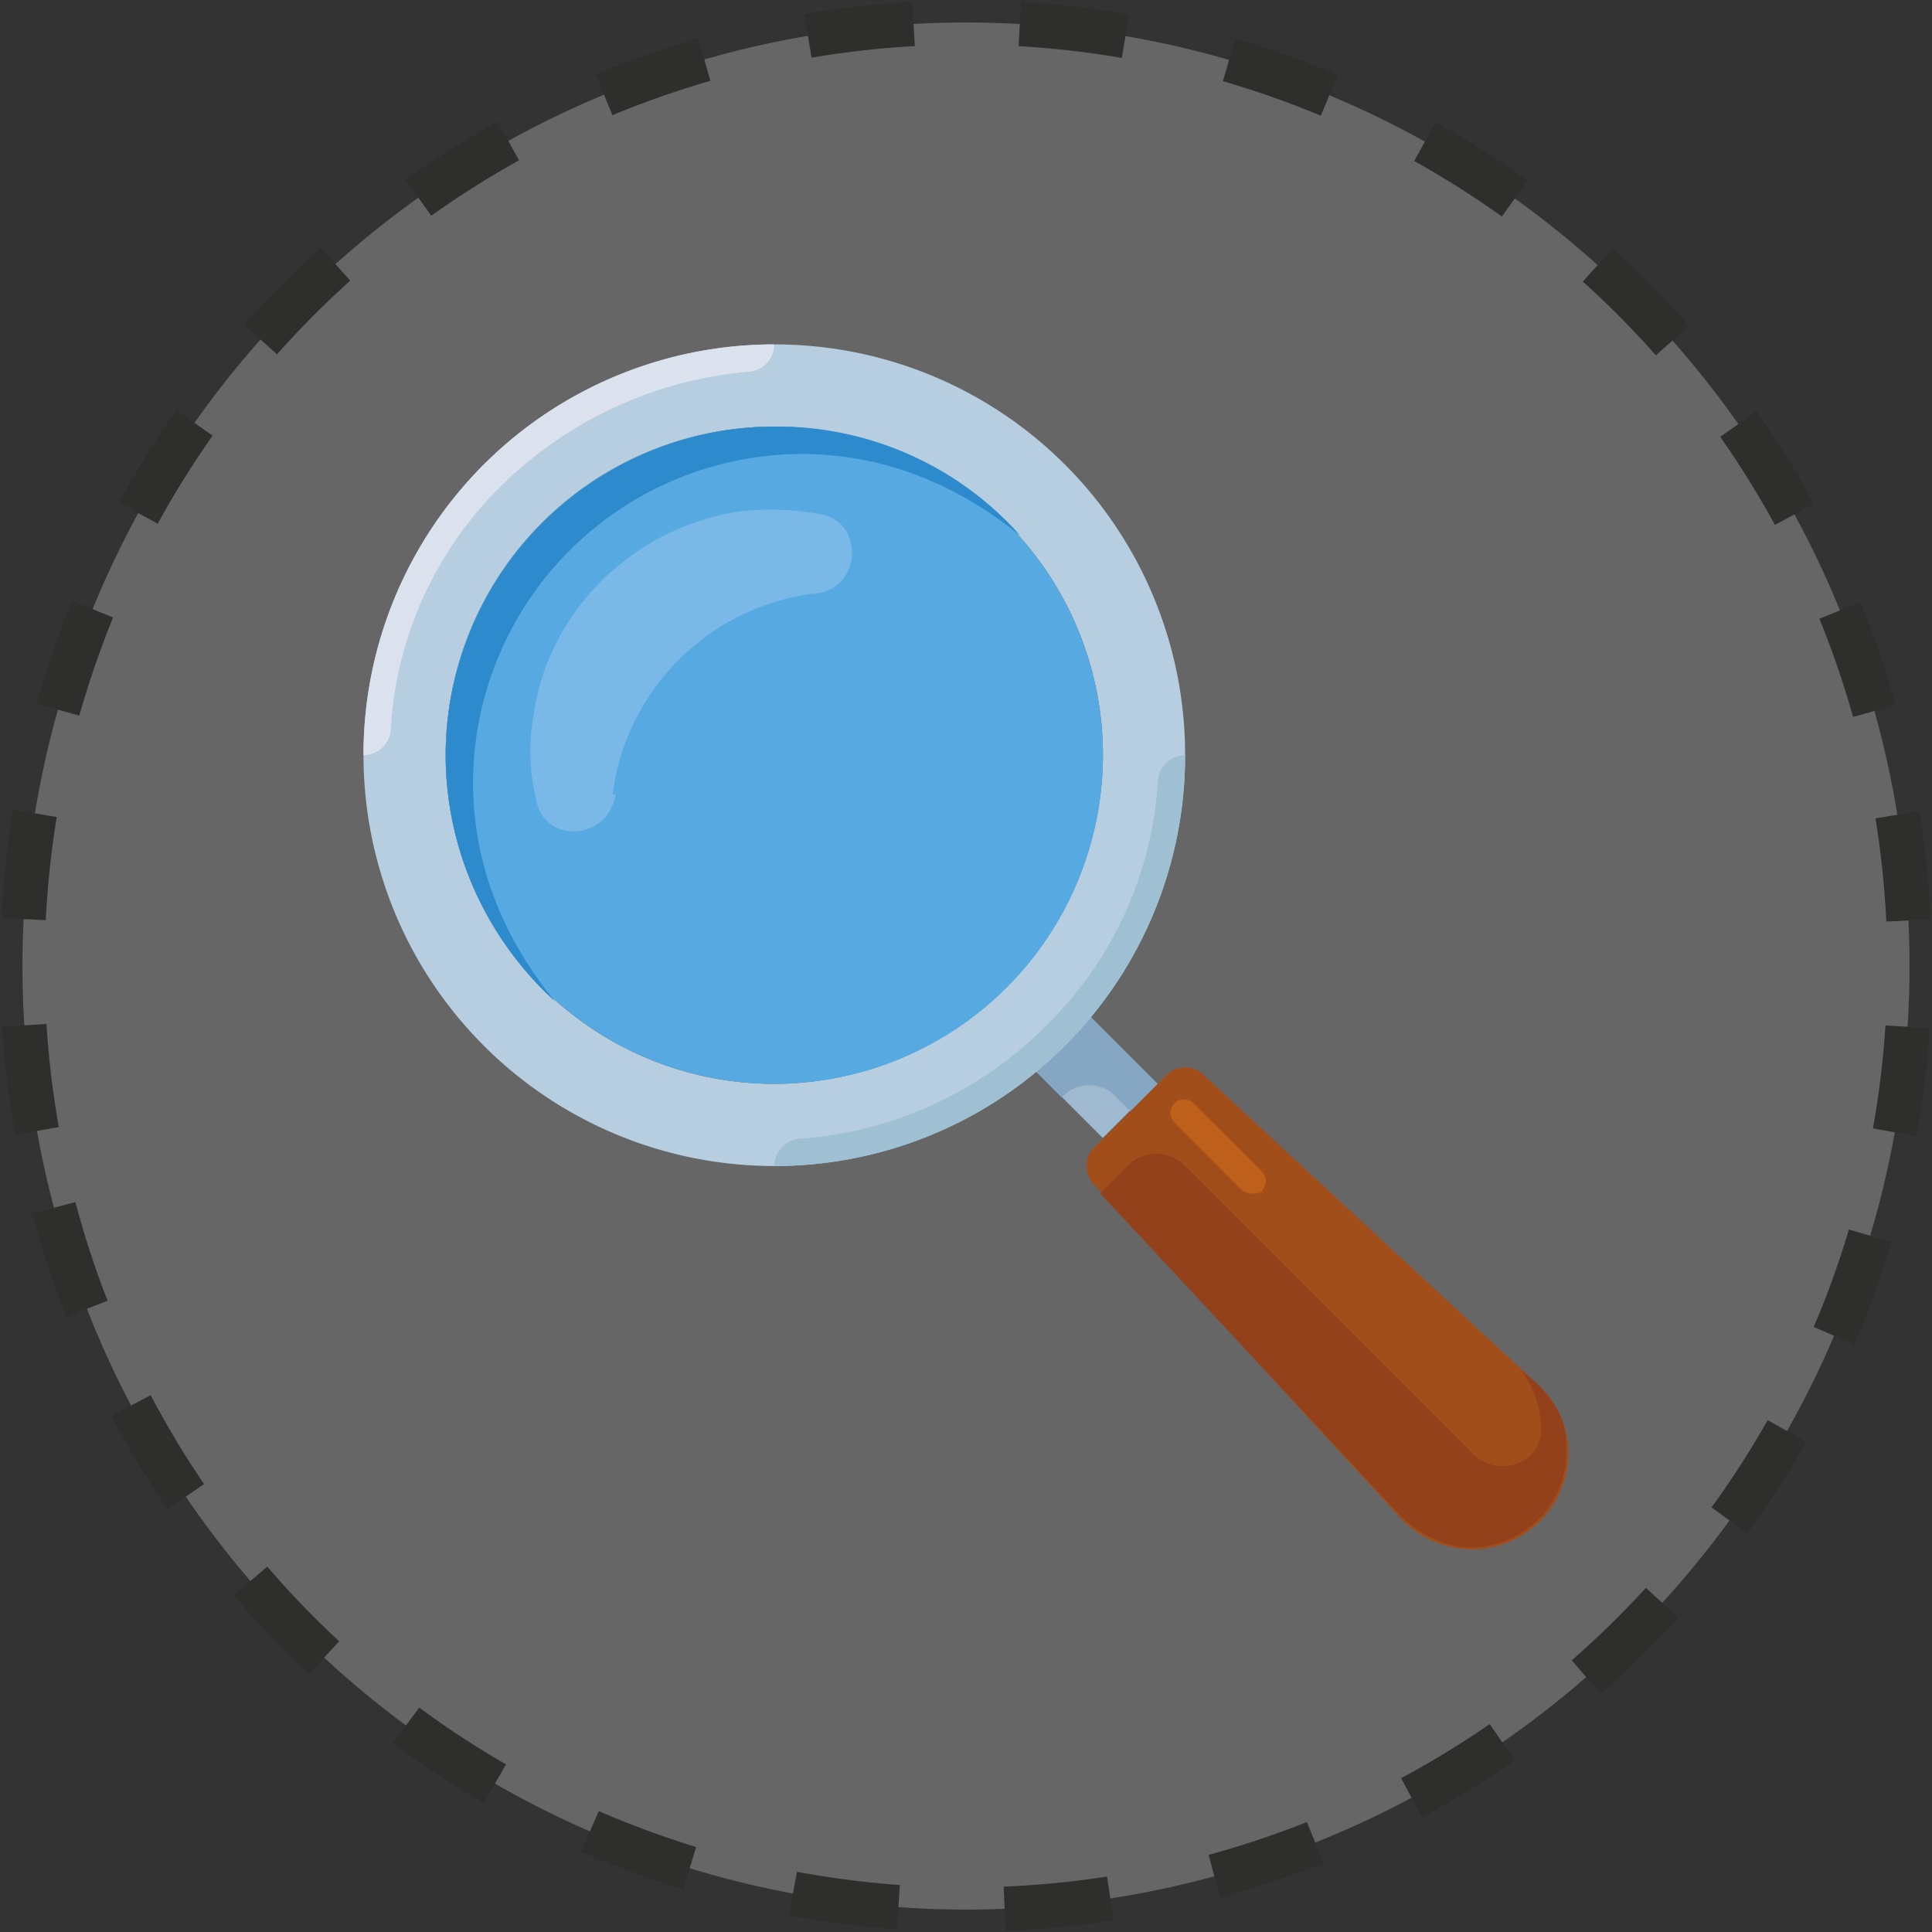
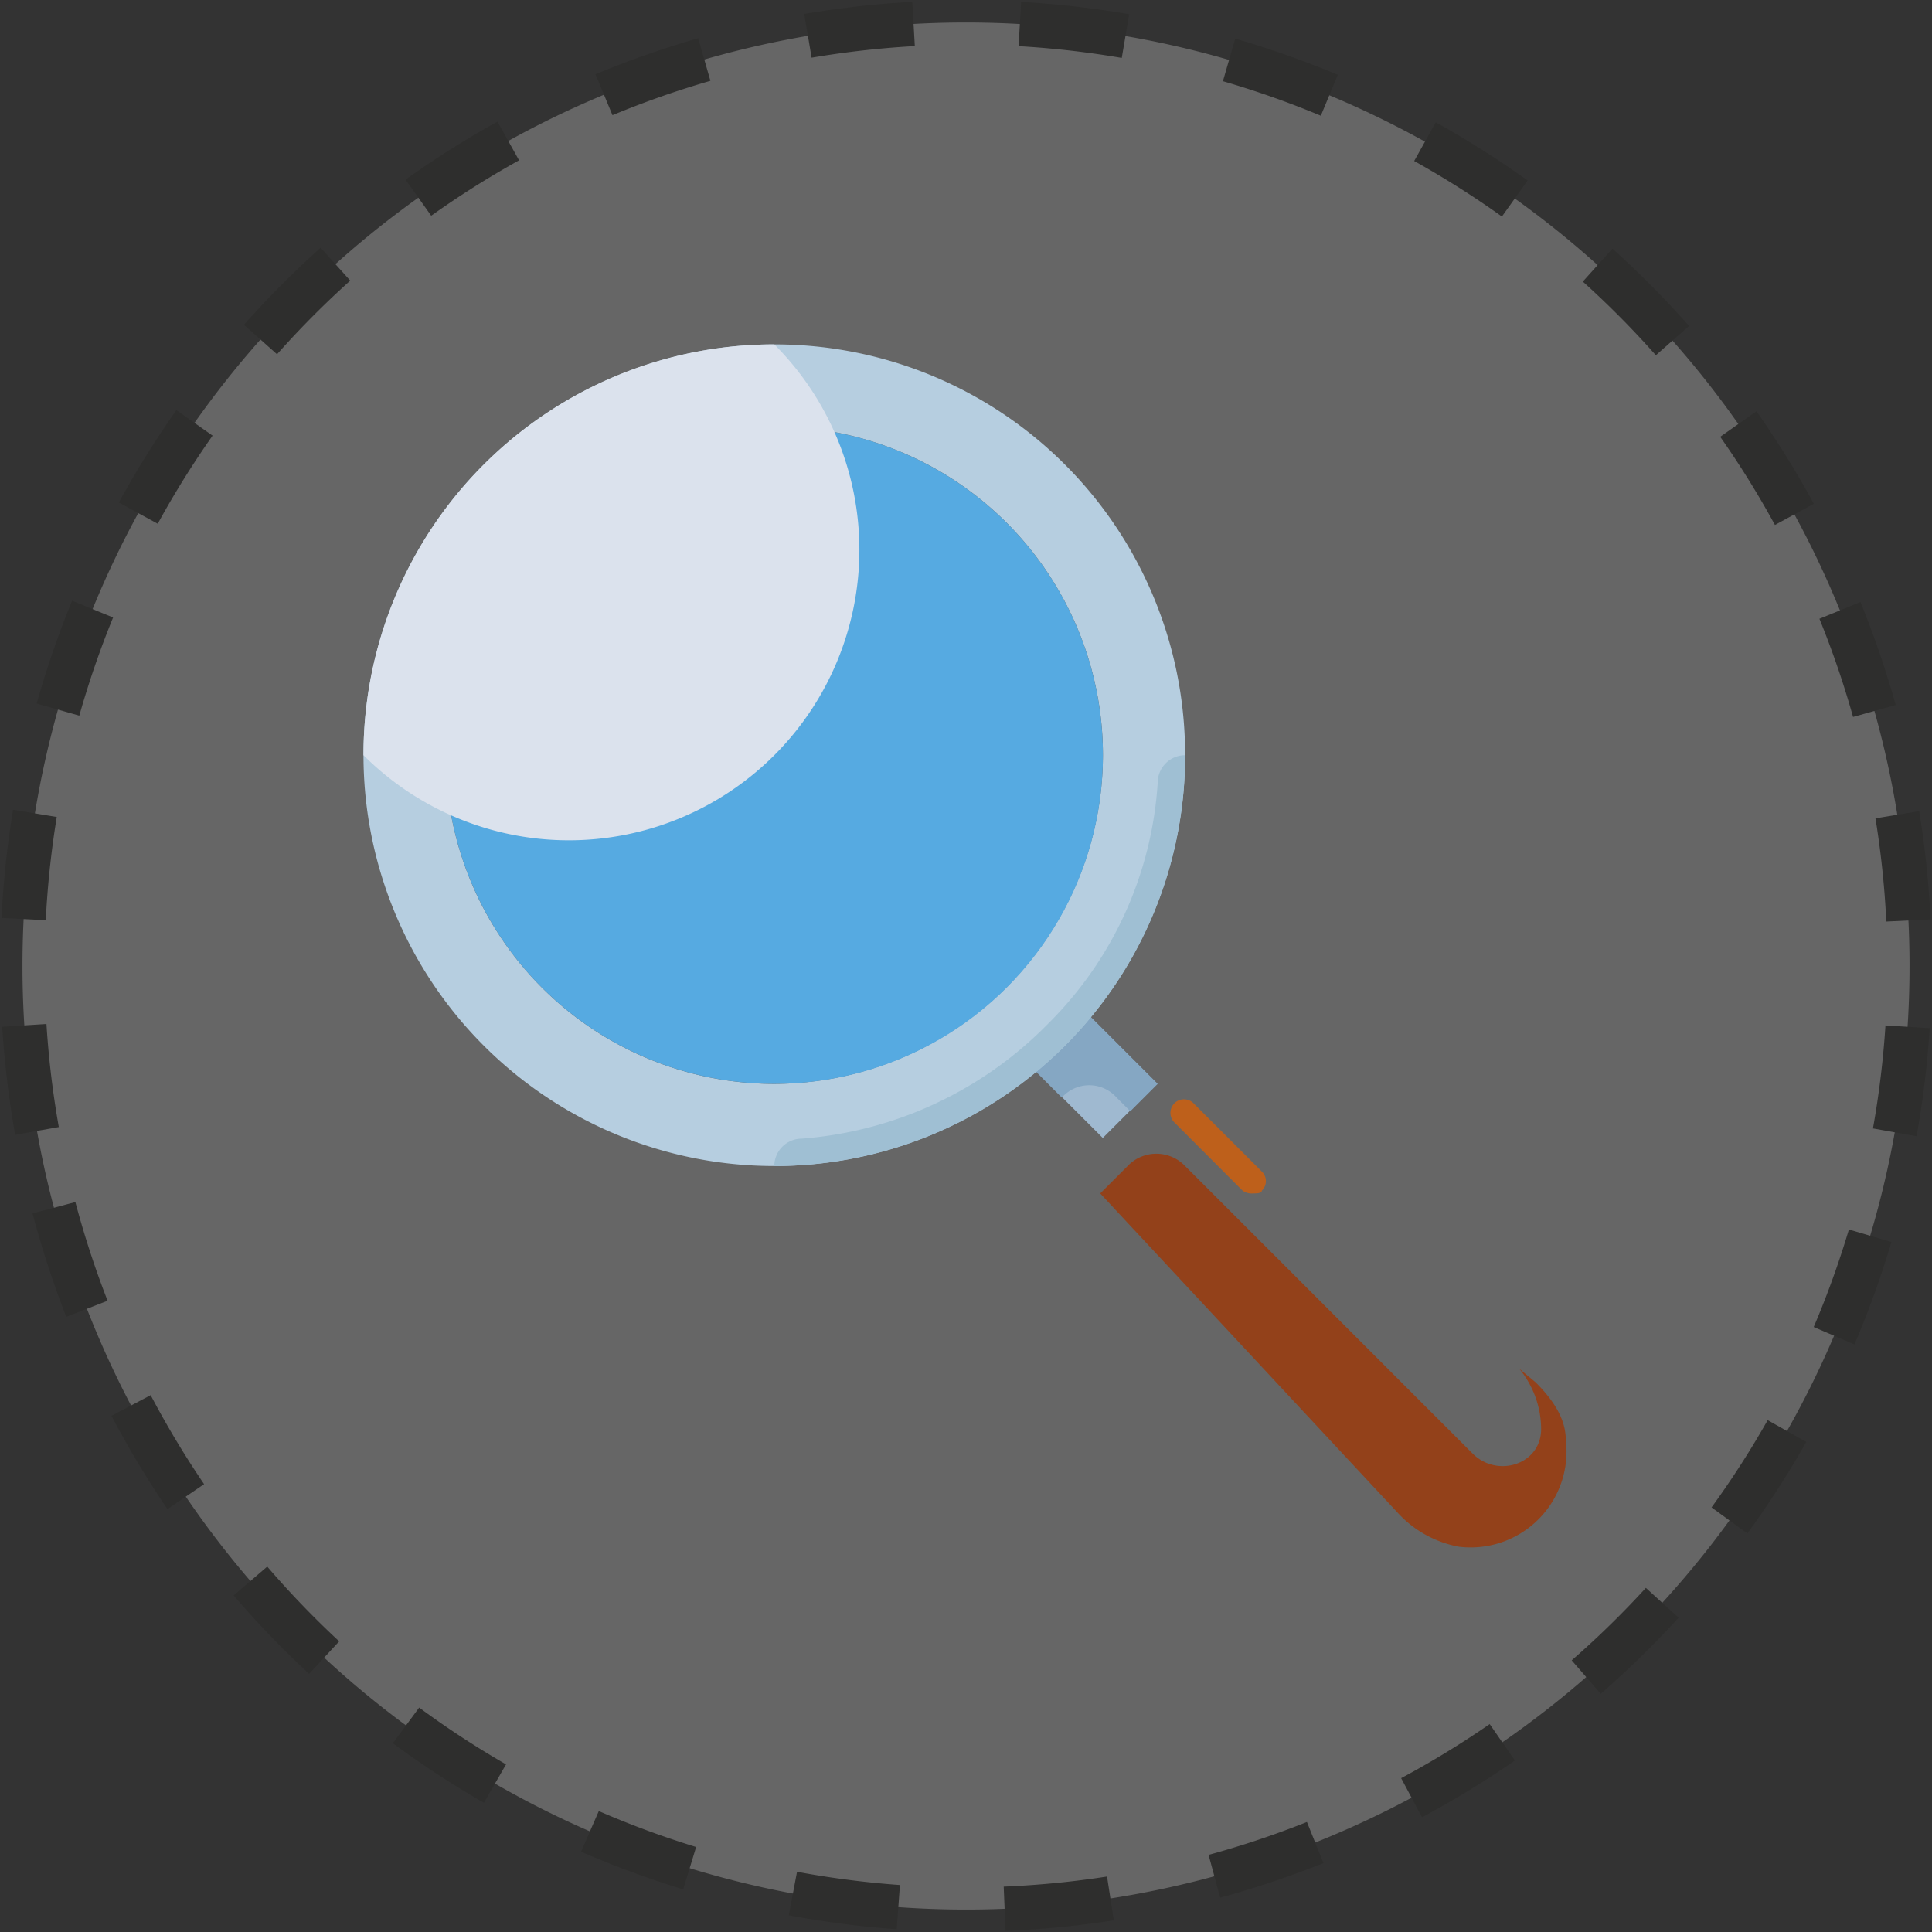
<svg xmlns="http://www.w3.org/2000/svg" width="217.98" height="217.982" viewBox="0 0 217.98 217.982">
  <rect x="0" y="0" width="217.98" height="217.982" fill="#333333" stroke="none" />
  <defs>
    <style>.a{fill:#fff;opacity:0.25;}.b{fill:none;stroke:#2e2e2d;stroke-miterlimit:10;stroke-width:5px;stroke-dasharray:12;}.c{fill:#a24e1b;}.d{fill:#9fb9d0;}.e{fill:#85a7c3;}.f{fill:#b6cee0;}.g{fill:#56aae1;}.h{fill:#7ab9e7;}.i{fill:#2d8bcd;}.j{fill:#9fbfd3;}.k{fill:#dbe2ed;}.l{fill:#93411a;}.m{fill:#be601b;}</style>
  </defs>
  <g transform="translate(2.517 2.517)">
    <g transform="translate(0)">
      <path class="a" d="M1703.552,530.831a106.455,106.455,0,1,1,123.423,86.213A106.453,106.453,0,0,1,1703.552,530.831Z" transform="translate(-1701.895 -405.751)" />
      <path class="b" d="M1703.552,530.831a106.455,106.455,0,1,1,123.423,86.213A106.453,106.453,0,0,1,1703.552,530.831Z" transform="translate(-1701.895 -405.751)" />
    </g>
    <g transform="translate(38.494 36.341)">
-       <path class="c" d="M1937.33,627.125h0a10.948,10.948,0,0,1-10.815,10.815h0a11.22,11.22,0,0,1-8.033-3.4l-34.608-37.7a2.987,2.987,0,0,1,0-4.327l8.034-8.034a2.987,2.987,0,0,1,4.326,0l37.7,34.917A10.532,10.532,0,0,1,1937.33,627.125Z" transform="translate(-1801.37 -501.98)" />
      <rect class="d" width="8.652" height="12.978" transform="translate(74.235 80.355) rotate(-45)" />
      <path class="e" d="M1882.578,583.189l1.545,1.545,3.09-3.09-9.27-9.27-6.179,6.18,4.635,4.635h0A4.128,4.128,0,0,1,1882.578,583.189Z" transform="translate(-1797.604 -498.214)" />
      <path class="f" d="M1806.289,460.549a46.35,46.35,0,1,0,46.35,46.35A46.288,46.288,0,0,0,1806.289,460.549Zm0,83.43a37.08,37.08,0,1,1,37.08-37.08A37.189,37.189,0,0,1,1806.289,543.979Z" transform="translate(-1759.939 -460.549)" />
      <ellipse class="g" cx="37.08" cy="37.08" rx="37.08" ry="37.08" transform="translate(9.27 9.27)" />
      <path class="h" d="M1797.617,520.7a26.227,26.227,0,0,1,22.557-22.557h.309c5.253-.618,5.562-8.034.618-8.961a31.117,31.117,0,0,0-9.27-.309c-12.051,1.854-21.63,11.433-23.175,23.175a23.24,23.24,0,0,0,.309,9.27c.927,5.253,8.343,4.635,8.961-.617C1797.617,521,1797.617,520.7,1797.617,520.7Z" transform="translate(-1769.498 -470.019)" />
-       <path class="i" d="M1777.007,514.7a37.19,37.19,0,0,1,37.08-37.08c9.579,0,17.922,3.709,24.72,9.27A36.66,36.66,0,0,0,1811,474.527a37.189,37.189,0,0,0-37.08,37.08,37.761,37.761,0,0,0,12.36,27.81C1780.714,532.619,1777.007,524.276,1777.007,514.7Z" transform="translate(-1764.647 -465.257)" />
      <path class="j" d="M1829.829,576.789h0a46.288,46.288,0,0,0,46.35-46.35h0a3.1,3.1,0,0,0-3.091,3.091,42.022,42.022,0,0,1-12.359,27.192,43.538,43.538,0,0,1-27.81,12.978A3.1,3.1,0,0,0,1829.829,576.789Z" transform="translate(-1783.479 -484.089)" />
-       <path class="k" d="M1806.289,460.549h0a46.288,46.288,0,0,0-46.35,46.35h0a3.1,3.1,0,0,0,3.09-3.09,41.831,41.831,0,0,1,11.433-26.265,45.371,45.371,0,0,1,28.737-13.9A3.1,3.1,0,0,0,1806.289,460.549Z" transform="translate(-1759.939 -460.549)" />
+       <path class="k" d="M1806.289,460.549h0a46.288,46.288,0,0,0-46.35,46.35h0A3.1,3.1,0,0,0,1806.289,460.549Z" transform="translate(-1759.939 -460.549)" />
      <path class="l" d="M1934.407,624.035l-1.854-1.545a10.8,10.8,0,0,1,2.472,6.8h0c0,4.017-4.944,5.562-7.725,2.781l-32.445-32.445a4.48,4.48,0,0,0-6.489,0l-3.09,3.09,33.681,36.153a12.4,12.4,0,0,0,6.8,3.708,10.821,10.821,0,0,0,12.051-12.051C1937.806,628.052,1936.26,625.889,1934.407,624.035Z" transform="translate(-1802.155 -506.924)" />
      <path class="m" d="M1906.581,599.575a1.854,1.854,0,0,1-1.235-.309l-7.725-7.725a1.53,1.53,0,0,1,2.163-2.163l7.725,7.725a1.493,1.493,0,0,1,0,2.163C1907.509,599.575,1906.89,599.575,1906.581,599.575Z" transform="translate(-1806.157 -503.785)" />
    </g>
  </g>
</svg>